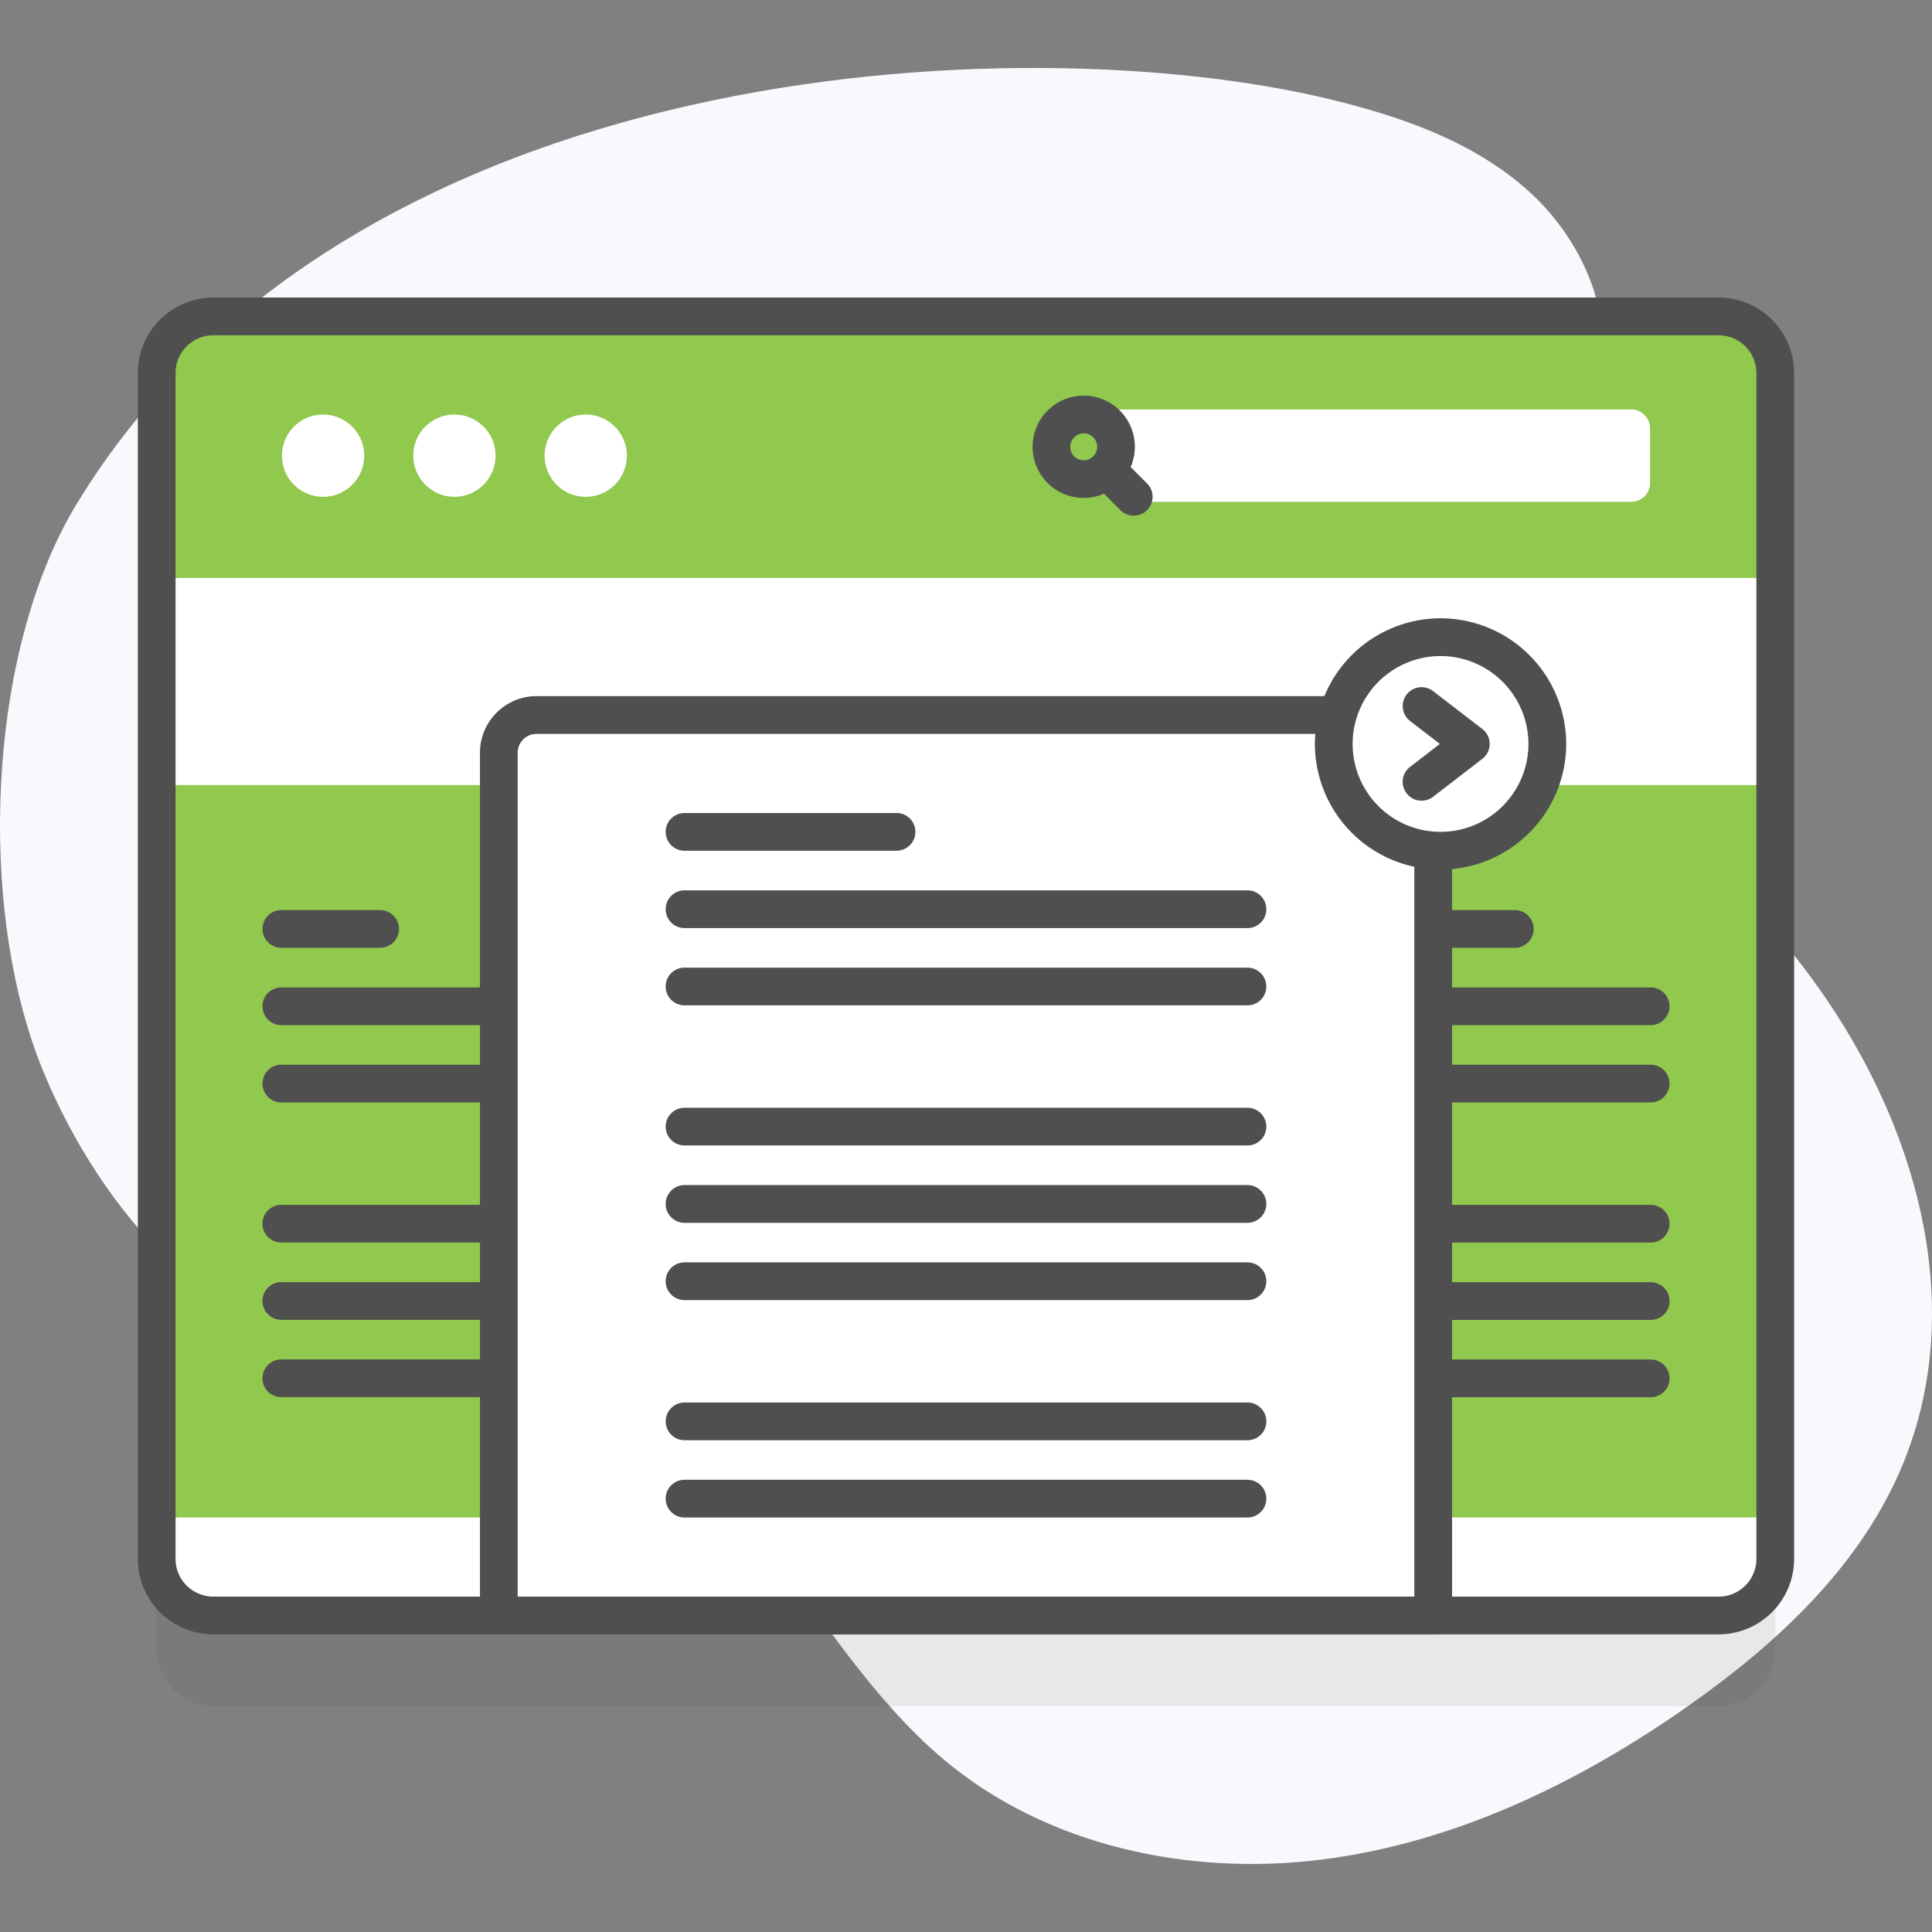
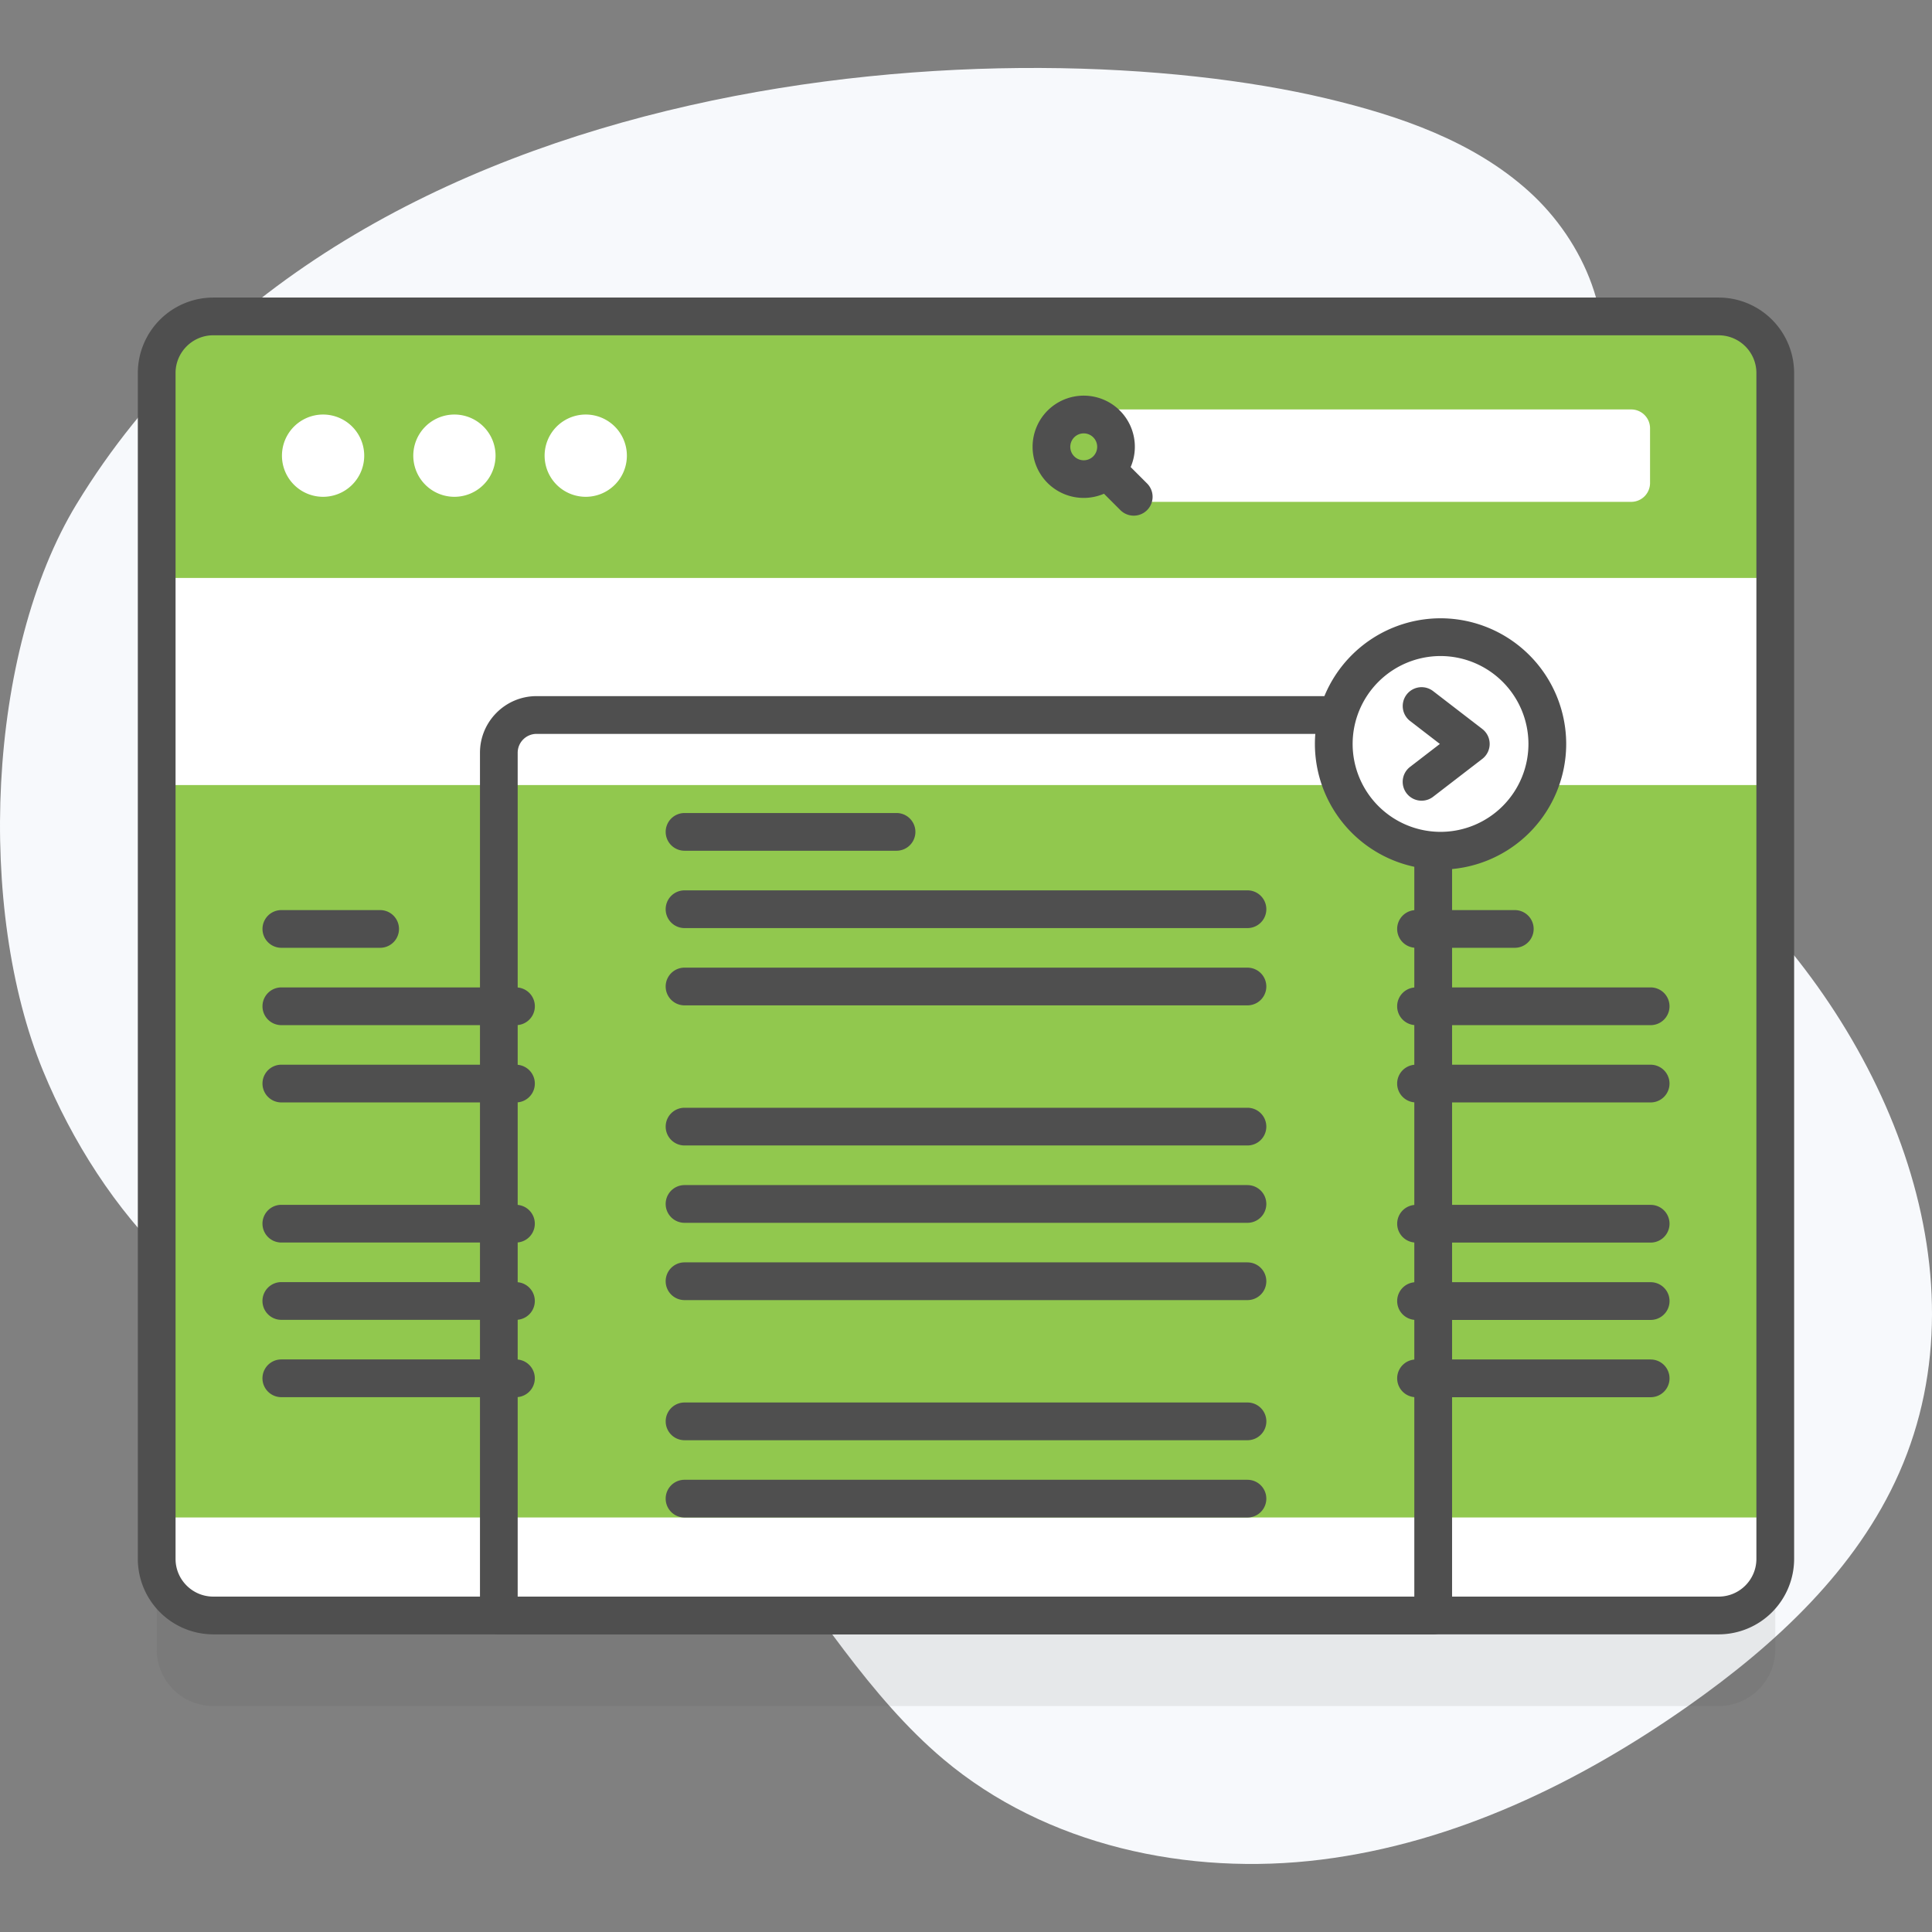
<svg xmlns="http://www.w3.org/2000/svg" width="83" height="83" fill="none" viewBox="0 0 83 83">
  <rect x="0" y="0" width="83" height="83" fill="#808080" stroke="none" />
  <g clip-path="url(#clip0_255_5358)">
    <path fill="#F7F9FC" d="M3.297 21.643C-.588 28.029-.998 39.088 1.848 46c2.493 6.055 7.452 11.738 13.96 12.45 2.395.261 4.841-.166 7.21.265 8.147 1.484 11.178 11.525 17.51 16.862 4.406 3.714 10.52 5.029 16.239 4.313 5.718-.715 11.072-3.3 15.785-6.618 3.722-2.619 7.204-5.84 9.04-10.003 3.85-8.728-.679-19.21-7.714-25.652-2.191-2.007-4.633-3.776-6.464-6.116-1.83-2.34-2.996-5.462-2.124-8.302.696-2.266 2.57-4.023 3.28-6.284.965-3.078-.493-6.53-2.887-8.692-2.393-2.162-5.561-3.248-8.7-3.994C43.837 1.104 15.027 2.362 3.298 21.643z" />
    <path fill="#4F4F4F" d="M73.835 73.293H9.163a2.432 2.432 0 0 1-2.432-2.431V19.916a2.432 2.432 0 0 1 2.432-2.432h64.672a2.432 2.432 0 0 1 2.432 2.432v50.946a2.432 2.432 0 0 1-2.432 2.431z" opacity=".1" />
    <path fill="#fff" d="M73.835 69.403H9.163a2.432 2.432 0 0 1-2.432-2.432V16.025a2.432 2.432 0 0 1 2.432-2.431h64.672a2.432 2.432 0 0 1 2.432 2.431v50.946a2.432 2.432 0 0 1-2.432 2.431z" />
    <path fill="#91C84E" d="M6.731 33.727h69.536v31.465H6.73V33.727z" />
    <path fill="#4F4F4F" d="M16.33 39.098h-4.243a.81.81 0 000 1.62h4.244a.81.81 0 000-1.62zM22.167 42.42h-10.08a.81.81 0 000 1.621h10.08a.81.81 0 100-1.621zM22.167 45.74h-10.08a.81.81 0 000 1.621h10.08a.81.81 0 100-1.62zM22.166 51.76h-10.08a.81.81 0 000 1.62h10.08a.81.81 0 000-1.62zM22.166 55.08h-10.08a.81.81 0 000 1.621h10.08a.81.81 0 000-1.62zM22.166 58.402h-10.08a.81.81 0 000 1.621h10.08a.81.81 0 100-1.62zM65.077 39.098h-4.244a.81.81 0 000 1.62h4.244a.81.81 0 000-1.62zM70.913 42.42h-10.08a.81.81 0 000 1.621h10.08a.81.81 0 000-1.621zM70.913 45.74h-10.08a.81.81 0 000 1.621h10.08a.81.81 0 000-1.62zM70.914 51.762h-10.08a.81.81 0 000 1.62h10.08a.81.81 0 000-1.62zM70.914 55.084h-10.08a.81.81 0 000 1.621h10.08a.81.81 0 000-1.621zM70.914 58.404h-10.08a.81.81 0 000 1.621h10.08a.81.81 0 000-1.62z" />
-     <path fill="#fff" d="M61.57 32.338v37.065H21.427V32.338c0-.895.726-1.621 1.62-1.621h36.9c.895 0 1.621.726 1.621 1.62z" />
-     <path fill="#fff" d="M52.037 69.402h-30.61V45.03a26.098 26.098 0 0 1 4.7-.425c13.943 0 25.315 11.001 25.91 24.797z" />
    <path fill="#4F4F4F" d="M61.57 70.213H21.43a.81.81 0 0 1-.81-.81V32.338c0-1.34 1.09-2.432 2.43-2.432h36.9c1.341 0 2.432 1.091 2.432 2.432v37.065a.81.81 0 0 1-.81.81zm-39.33-1.621h38.52V32.338a.812.812 0 0 0-.81-.81h-36.9a.812.812 0 0 0-.81.81v36.254z" />
    <path fill="#91C84E" d="M76.267 24.83v-8.805a2.432 2.432 0 0 0-2.432-2.431H9.163a2.432 2.432 0 0 0-2.432 2.431v8.805h69.536z" />
    <path fill="#4F4F4F" d="M73.835 70.213H9.163a3.246 3.246 0 0 1-3.242-3.242V16.025a3.246 3.246 0 0 1 3.242-3.242h64.672a3.246 3.246 0 0 1 3.242 3.242v50.946a3.246 3.246 0 0 1-3.242 3.242zM9.163 14.404c-.894 0-1.621.728-1.621 1.621v50.946c0 .894.727 1.62 1.621 1.62h64.672c.894 0 1.621-.726 1.621-1.62V16.025c0-.893-.727-1.62-1.621-1.62H9.163z" />
    <path fill="#fff" d="M13.88 21.343a1.767 1.767 0 100-3.534 1.767 1.767 0 000 3.534zM19.522 21.343a1.767 1.767 0 100-3.534 1.767 1.767 0 000 3.534zM25.164 21.343a1.767 1.767 0 100-3.534 1.767 1.767 0 000 3.534zM70.076 21.56H48.004v-3.97h22.073a.81.81 0 01.81.81v2.35a.81.81 0 01-.81.81z" />
    <path fill="#4F4F4F" d="M48.112 17.64a2.2 2.2 0 00-3.108 0 2.2 2.2 0 000 3.109 2.2 2.2 0 002.424.462l.705.705a.81.81 0 001.146-1.146l-.705-.705a2.2 2.2 0 00-.462-2.424zm-1.962 1.147a.577.577 0 11.816.818.577.577 0 01-.816-.818zM38.516 34.928h-9.108a.81.81 0 000 1.62h9.108a.81.81 0 100-1.62zM53.592 38.25H29.408a.81.81 0 000 1.621h24.184a.81.81 0 000-1.621zM53.592 41.57H29.408a.81.81 0 000 1.621h24.184a.81.81 0 000-1.62zM53.592 47.59H29.408a.81.81 0 000 1.62h24.184a.81.81 0 000-1.62zM53.592 50.912H29.408a.81.81 0 000 1.621h24.184a.81.81 0 000-1.62zM53.592 54.232H29.408a.81.81 0 000 1.621h24.184a.81.81 0 000-1.62zM53.593 60.252H29.409a.81.81 0 000 1.621h24.184a.81.81 0 000-1.621zM53.592 63.572H29.408a.81.81 0 000 1.621h24.184a.81.81 0 000-1.62z" />
    <path fill="#fff" d="M66.358 32.995a4.588 4.588 0 1 0-8.936-2.082 4.588 4.588 0 0 0 8.936 2.082z" />
    <path fill="#4F4F4F" d="M61.887 37.358a5.404 5.404 0 0 1-5.398-5.398 5.404 5.404 0 0 1 5.398-5.398 5.404 5.404 0 0 1 5.398 5.398 5.404 5.404 0 0 1-5.398 5.398zm0-9.174a3.78 3.78 0 0 0-3.777 3.776 3.78 3.78 0 0 0 3.777 3.777 3.78 3.78 0 0 0 3.776-3.777 3.781 3.781 0 0 0-3.776-3.776z" />
    <path fill="#4F4F4F" d="M61.073 34.398a.81.81 0 0 1-.495-1.453l1.28-.985-1.28-.986a.81.81 0 0 1 .989-1.284l2.114 1.628a.81.81 0 0 1 0 1.284l-2.114 1.628a.808.808 0 0 1-.494.168z" />
  </g>
  <defs>
    <clipPath id="clip0_255_5358">
      <path fill="#fff" d="M0 0h83v83H0z" />
    </clipPath>
  </defs>
</svg>